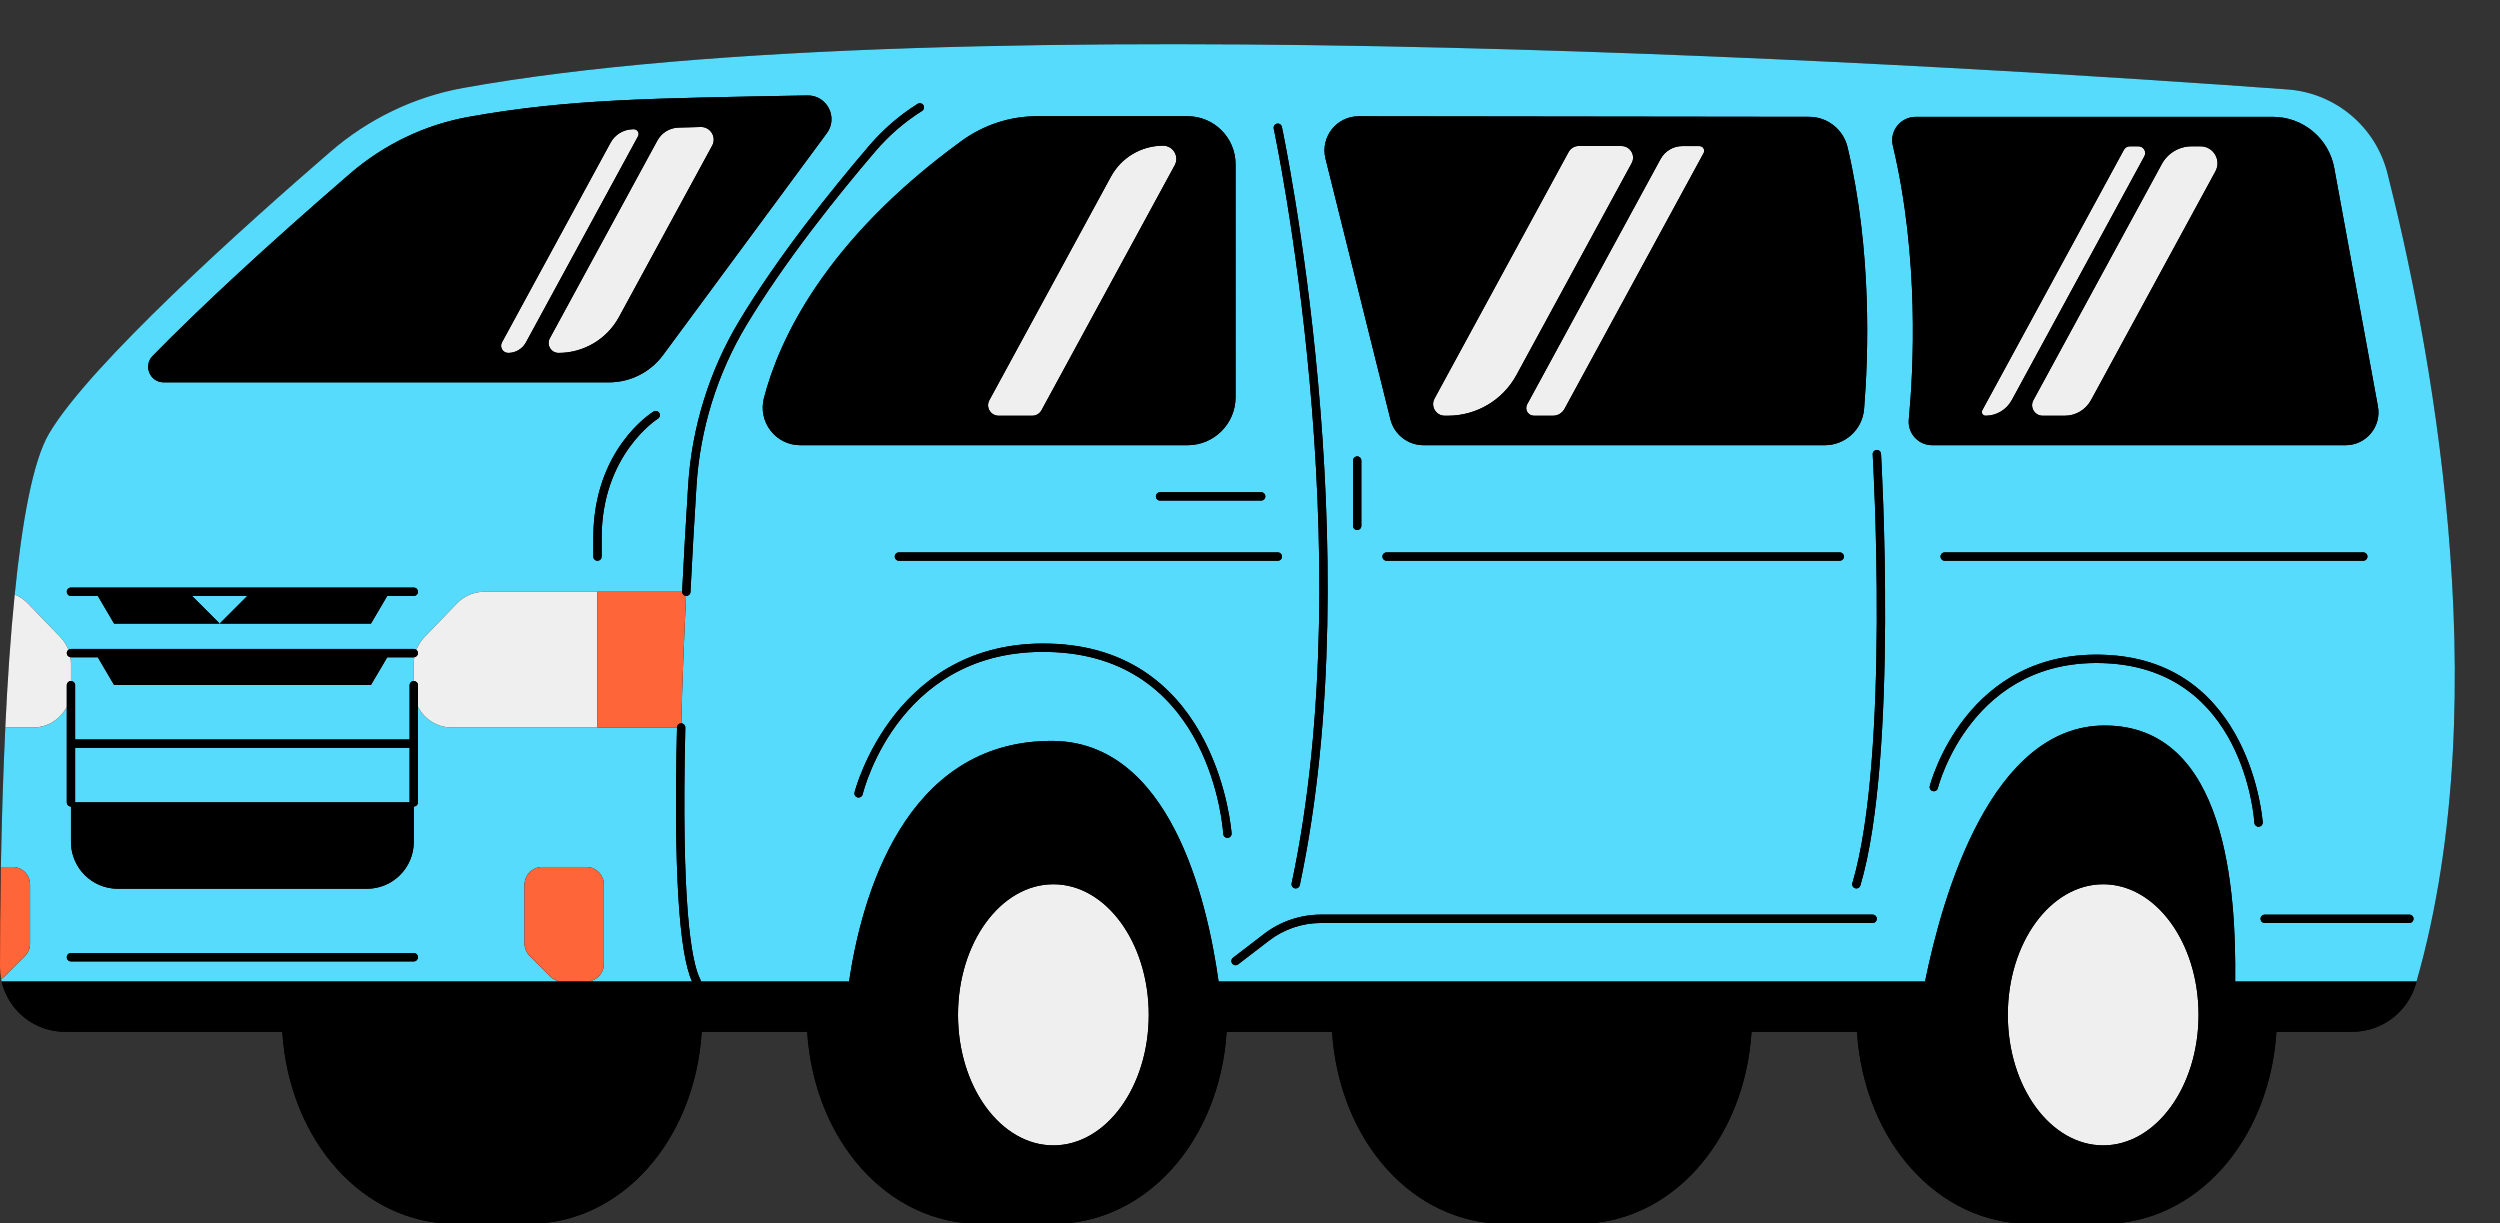
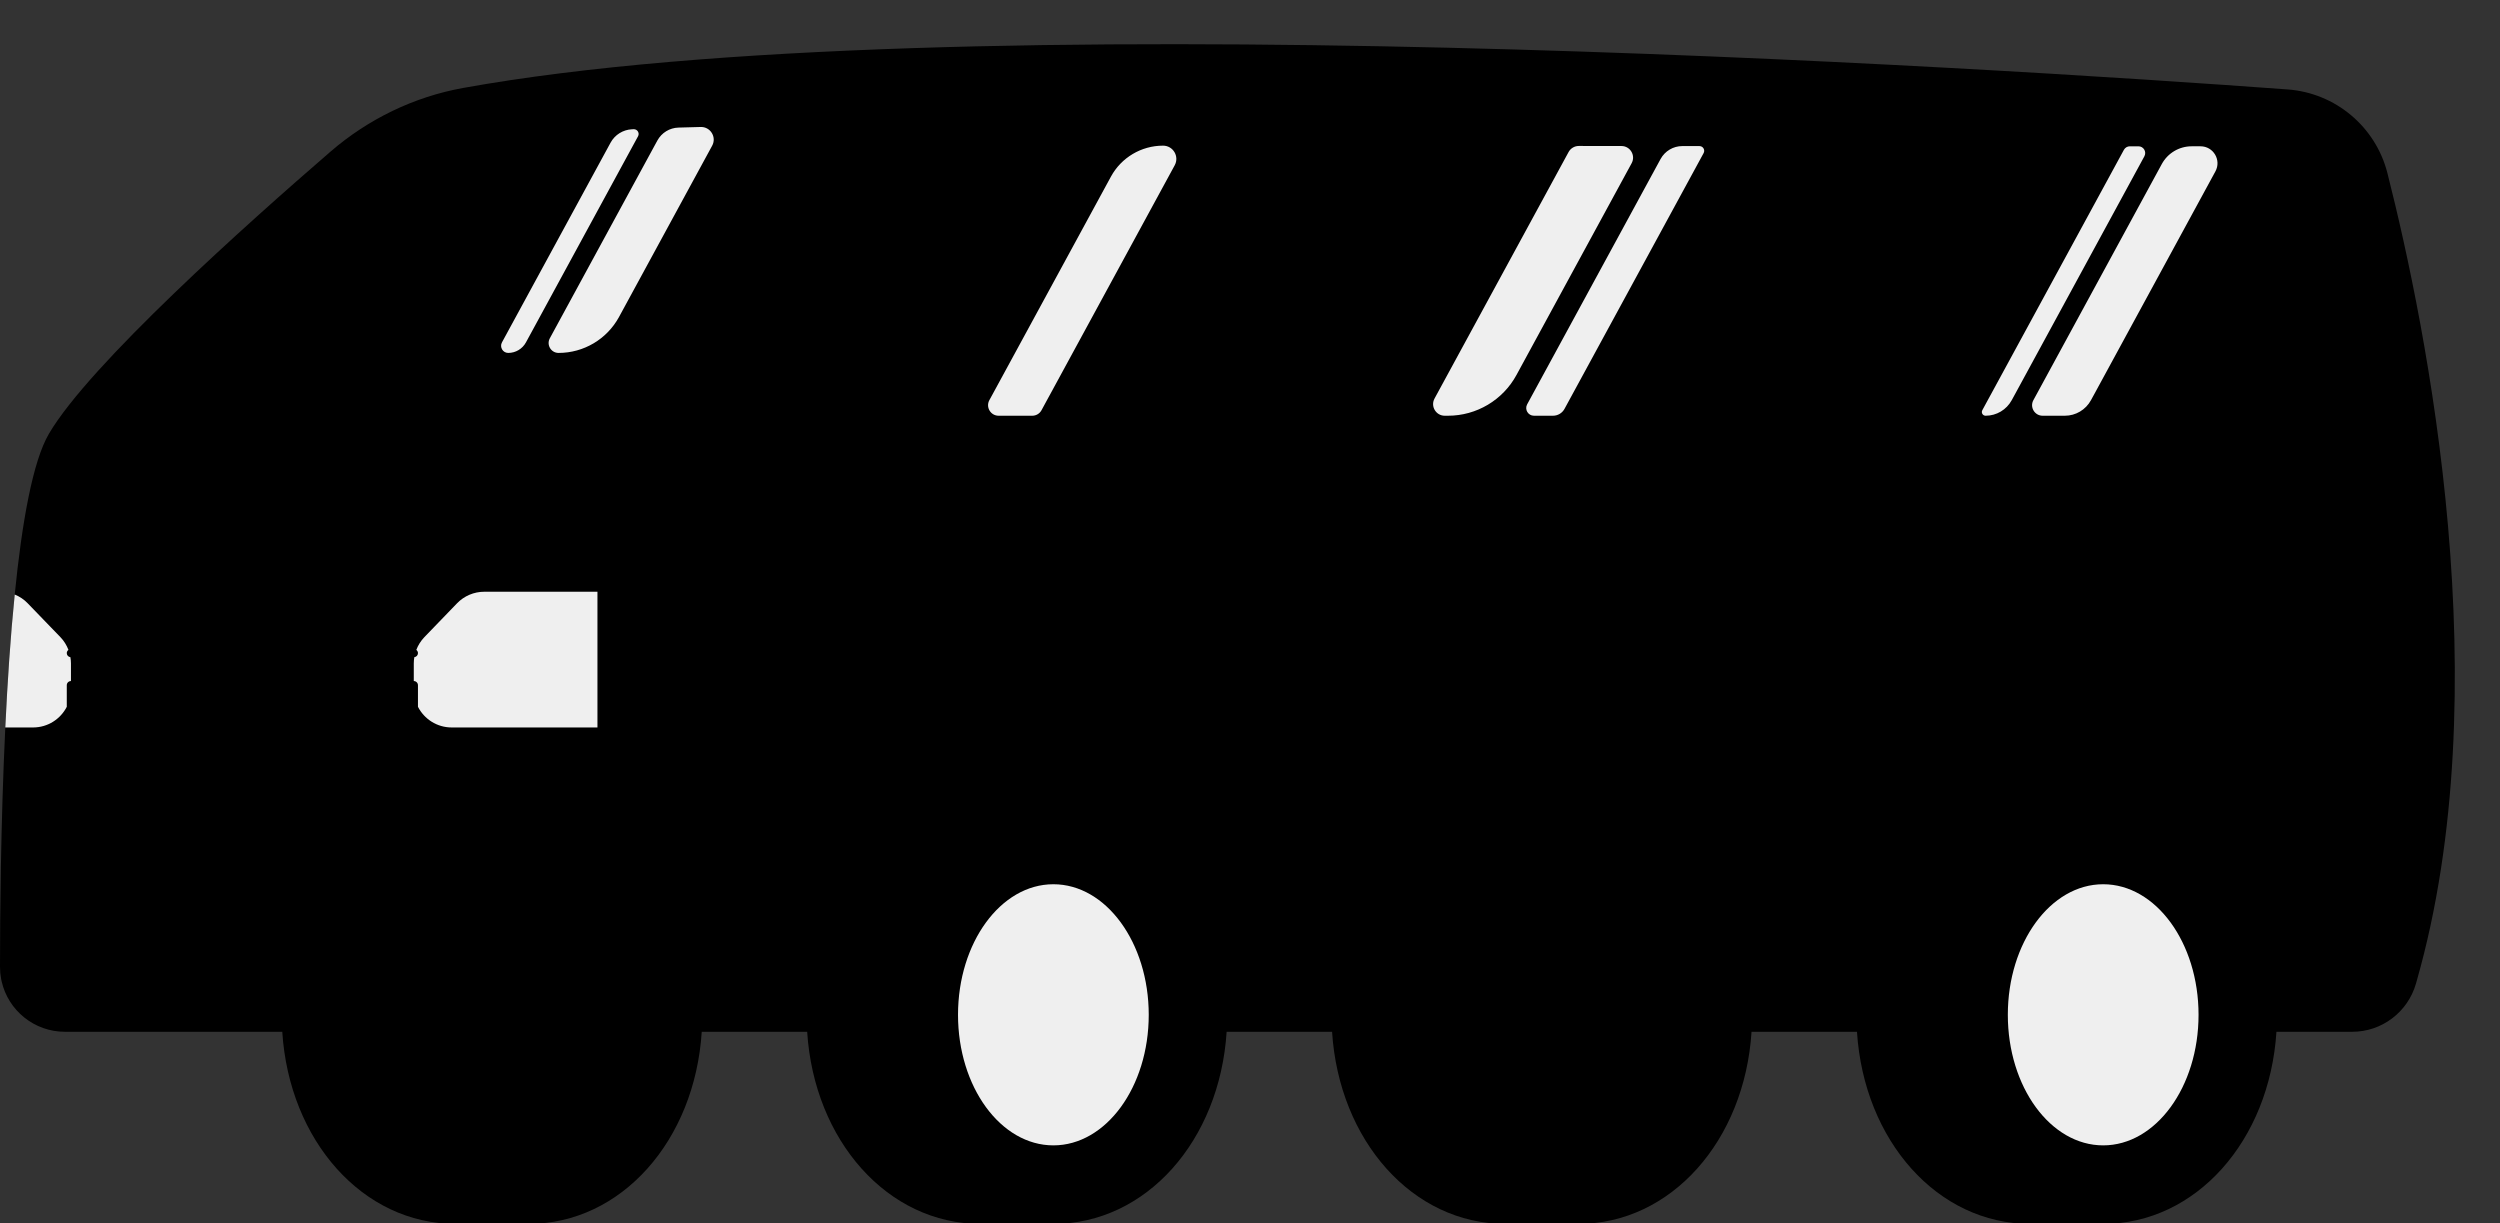
<svg xmlns="http://www.w3.org/2000/svg" height="249.2" preserveAspectRatio="xMidYMid meet" version="1.0" viewBox="0.0 -9.0 509.2 249.2" width="509.2" zoomAndPan="magnify">
  <rect x="0.0" y="-9.0" width="509.2" height="249.2" fill="#333333" stroke="none" />
  <g>
    <g id="change1_1">
      <path d="M486.266,26.245c-2.409-9.464-10.604-16.32-20.338-17.03c-59.815-4.387-272.521-18.169-371.603-0.3 c-10.004,1.809-19.319,6.327-27.014,12.973C50.071,36.779,18.229,65.272,9.974,79.334c-3.288,5.597-5.497,17.959-6.976,32.761 c-0.86,8.485-1.479,17.79-1.919,27.074c-0.47,9.804-0.74,19.599-0.9,28.414C0.05,175.338,0,182.344,0,187.911 c0,0.85,0.08,1.689,0.23,2.499c0.03,0.17,0.07,0.34,0.11,0.51c1.349,5.867,6.616,10.234,12.893,10.234h44.26 c1.421,22.198,16.411,39.127,35.298,39.127h14.852c18.888,0,33.868-16.929,35.288-39.127h21.474 c1.421,22.198,16.411,39.127,35.298,39.127h14.851c18.888,0,33.868-16.929,35.288-39.127h21.474 c1.421,22.198,16.411,39.127,35.298,39.127h14.852c18.888,0,33.868-16.929,35.288-39.127h21.475 c1.421,22.198,16.41,39.127,35.298,39.127h14.851c18.888,0,33.868-16.929,35.288-39.127H479.1c6.037,0,11.313-4.008,12.982-9.804 c0.04-0.14,0.08-0.29,0.12-0.43C509.182,131.584,494.321,57.986,486.266,26.245z" fill="inherit" />
    </g>
    <g id="change2_1">
-       <path d="M486.266,26.245c-2.409-9.464-10.604-16.32-20.338-17.03c-59.815-4.387-272.521-18.169-371.603-0.3 c-10.004,1.809-19.319,6.327-27.014,12.973C50.071,36.779,18.229,65.272,9.974,79.334c-3.288,5.597-5.497,17.959-6.976,32.761 c0.99,0.4,1.899,1,2.648,1.789l6.646,6.876c0.729,0.755,1.282,1.645,1.648,2.606c0.144-0.111,0.315-0.188,0.51-0.188h69.83 c0.197,0,0.37,0.078,0.514,0.19c0.369-0.962,0.925-1.853,1.654-2.608l6.636-6.876c1.459-1.509,3.458-2.358,5.557-2.358h40.303 c0-0.015-0.007-0.027-0.006-0.042c0.335-6.787,0.726-13.688,1.23-21.719c0.747-11.751,4.323-23.271,10.343-33.314 c7.959-13.262,18.835-26.796,26.558-35.815c2.839-3.314,6.146-6.168,9.828-8.482c0.397-0.25,0.922-0.13,1.172,0.267 s0.13,0.922-0.268,1.172c-3.537,2.223-6.713,4.965-9.441,8.148c-7.68,8.969-18.493,22.424-26.391,35.584 c-5.881,9.812-9.374,21.066-10.104,32.547c-0.503,8.022-0.894,14.916-1.229,21.695c-0.022,0.455-0.398,0.809-0.849,0.809 c-0.014,0-0.028,0-0.042-0.001c-0.4,8.213-0.761,17.137-0.986,25.956c0.468,0.012,0.838,0.401,0.827,0.869 c-0.852,35.895,1.196,47.725,3.063,51.329c0.065,0.125,0.085,0.259,0.085,0.391h30.202c2.499-16.95,11.183-49.012,41.246-49.012 c24.016,0,31.662,32.062,34.02,49.012h143.886c3.588-17.7,13.532-52.149,36.599-52.149c24.836,0,26.784,33.67,26.574,52.149h36.938 C509.182,131.584,494.321,57.986,486.266,26.245z M84.281,112.376h-5.408l-3.317,5.636H23.237l-3.309-5.636h-5.476 c-0.469,0-0.85-0.381-0.85-0.85c0-0.47,0.381-0.85,0.85-0.85h69.83c0.469,0,0.85,0.38,0.85,0.85 C85.131,111.995,84.75,112.376,84.281,112.376z M134.002,76.274c-0.115,0.071-11.459,7.292-11.459,24.303v3.783 c0,0.469-0.381,0.85-0.85,0.85s-0.85-0.381-0.85-0.85v-3.783c0-18,11.767-25.442,12.268-25.75c0.4-0.246,0.922-0.121,1.168,0.278 C134.525,75.504,134.401,76.027,134.002,76.274z M168.411,18.121L135.06,63.305c-2.586,3.504-6.681,5.571-11.036,5.571H33.346 c-2.799,0-4.227-3.368-2.269-5.368C40.94,53.431,54.621,40.773,71.23,26.424c6.935-5.994,15.291-10.008,24.163-11.607 c20.581-3.711,37.862-3.783,69.04-4.377C168.43,10.363,170.785,14.905,168.411,18.121z M390.187,14.804h72.766 c6.128,0,11.381,4.378,12.485,10.405l8.9,48.573c0.753,4.109-2.402,7.895-6.58,7.895h-84.213c-2.815,0-5.026-2.415-4.762-5.218 c0.947-10.029,2.177-33.027-3.251-55.795C384.819,17.672,387.111,14.804,390.187,14.804z M395.248,104.36 c0-0.469,0.381-0.85,0.85-0.85h85.254c0.469,0,0.85,0.381,0.85,0.85s-0.381,0.85-0.85,0.85h-85.254 C395.629,105.21,395.248,104.829,395.248,104.36z M382.229,82.654c0.472-0.029,0.872,0.329,0.899,0.798 c0.037,0.614,3.569,61.721-4.205,87.894c-0.11,0.369-0.448,0.608-0.814,0.608c-0.08,0-0.162-0.011-0.243-0.035 c-0.45-0.134-0.706-0.607-0.573-1.057c7.69-25.89,4.174-86.697,4.138-87.308C381.404,83.084,381.761,82.682,382.229,82.654z M275.579,98.102V84.806c0-0.469,0.381-0.85,0.85-0.85s0.85,0.381,0.85,0.85v13.296c0,0.47-0.381,0.85-0.85,0.85 S275.579,98.572,275.579,98.102z M281.575,104.36c0-0.469,0.381-0.85,0.85-0.85h92.293c0.469,0,0.85,0.381,0.85,0.85 s-0.381,0.85-0.85,0.85h-92.293C281.956,105.21,281.575,104.829,281.575,104.36z M276.734,14.684l91.768,0.113 c3.732,0.005,6.961,2.585,7.816,6.218c4.979,21.153,4.244,42.444,3.357,53.295c-0.341,4.167-3.819,7.368-8,7.368h-81.731 c-3.193,0-5.976-2.175-6.747-5.273l-13.22-53.086C268.884,18.927,272.209,14.678,276.734,14.684z M260.085,16.189 c0.458-0.098,0.912,0.192,1.01,0.651c0.184,0.852,18.21,85.964,3.65,154.44c-0.085,0.399-0.438,0.673-0.831,0.673 c-0.059,0-0.118-0.006-0.178-0.019c-0.459-0.098-0.752-0.549-0.655-1.008c14.483-68.115-3.466-152.879-3.649-153.728 C259.335,16.74,259.626,16.288,260.085,16.189z M182.242,104.36c0-0.469,0.381-0.85,0.85-0.85h77.172c0.469,0,0.85,0.381,0.85,0.85 s-0.381,0.85-0.85,0.85h-77.172C182.623,105.21,182.242,104.829,182.242,104.36z M257.725,92.106c0,0.469-0.381,0.85-0.85,0.85 h-20.597c-0.469,0-0.85-0.38-0.85-0.85s0.381-0.85,0.85-0.85h20.597C257.344,91.256,257.725,91.636,257.725,92.106z M155.6,72.064 c3-11.56,12.191-31.969,40.29-52.388c4.451-3.234,9.806-5.003,15.308-5.003h30.686c5.4,0,9.777,4.377,9.777,9.777V71.9 c0,5.4-4.377,9.777-9.777,9.777h-78.892C157.967,81.677,154.338,76.926,155.6,72.064z M215.113,123.849 c-31.509-1.76-39.1,27.691-39.408,28.945c-0.112,0.456-0.57,0.734-1.028,0.623c-0.456-0.112-0.734-0.572-0.623-1.027 c0.079-0.321,8.258-32.084,41.154-30.238c32.962,1.846,35.618,38.232,35.641,38.6c0.029,0.469-0.326,0.872-0.795,0.901 c-0.018,0.001-0.036,0.002-0.054,0.002c-0.445,0-0.819-0.347-0.847-0.797C249.061,159.42,246.559,125.611,215.113,123.849z M381.414,178.993H269.019c-3.778,0-7.509,1.267-10.506,3.566l-6.334,4.861c-0.154,0.118-0.336,0.176-0.517,0.176 c-0.255,0-0.507-0.114-0.675-0.333c-0.286-0.373-0.216-0.906,0.157-1.192l6.334-4.861c3.292-2.526,7.391-3.918,11.542-3.918 h112.395c0.469,0,0.85,0.38,0.85,0.85C382.264,178.612,381.883,178.993,381.414,178.993z M429.299,126.105 c-27.681-1.553-34.526,25.138-34.592,25.407c-0.112,0.456-0.573,0.735-1.028,0.624c-0.456-0.111-0.735-0.572-0.624-1.028 c0.069-0.283,7.295-28.325,36.338-26.7c29.11,1.63,31.456,33.756,31.476,34.08c0.029,0.468-0.326,0.872-0.795,0.901 c-0.018,0.001-0.036,0.002-0.054,0.002c-0.445,0-0.819-0.346-0.847-0.796C459.093,157.331,456.893,127.65,429.299,126.105z M490.738,178.993h-29.461c-0.469,0-0.85-0.381-0.85-0.85c0-0.47,0.381-0.85,0.85-0.85h29.461c0.469,0,0.85,0.38,0.85,0.85 C491.589,178.612,491.208,178.993,490.738,178.993z M83.43,154.42H15.302v-11.104H83.43V154.42z M14.452,129.715v-3.598 c0-0.426-0.042-0.846-0.111-1.261c0.038,0.005,0.071,0.022,0.11,0.022h5.476l3.309,5.636h52.319l3.317-5.636h5.408 c0.04,0,0.073-0.017,0.112-0.022c-0.069,0.415-0.112,0.835-0.112,1.261v3.598l0,0c-0.469,0-0.85,0.38-0.85,0.85v11.052H15.302 v-11.052C15.302,130.095,14.921,129.715,14.452,129.715z M50.38,112.376l-5.636,5.636l-5.636-5.636H50.38z M114.576,190.919 c-0.951,0-1.863-0.378-2.535-1.05l-4.159-4.158c-0.672-0.672-1.05-1.584-1.05-2.535v-12.007c0-1.979,1.605-3.584,3.585-3.584h8.995 c1.98,0,3.585,1.605,3.585,3.584v16.166c0,1.98-1.605,3.585-3.585,3.585h21.544c-2.709-5.898-3.742-23.295-3.067-51.75H91.996 c-2.994,0-5.587-1.714-6.866-4.209v7.504c0,0,0,0.001,0,0.002c0,0.001,0,0.002,0,0.003v11.952c0,0.469-0.381,0.85-0.85,0.85v7.195 c0,5.277-4.277,9.555-9.544,9.555h-50.74c-5.267,0-9.544-4.278-9.544-9.555v-7.195l0,0c-0.469,0-0.85-0.38-0.85-0.85v-19.456 c-1.277,2.493-3.866,4.205-6.865,4.205H1.08c-0.47,9.804-0.74,19.599-0.9,28.414h2.369c1.979,0,3.578,1.609,3.578,3.588v12.003 c0,0.95-0.369,1.869-1.049,2.539L0.92,189.87c-0.21,0.21-0.44,0.39-0.69,0.54c0.03,0.17,0.07,0.34,0.11,0.51L114.576,190.919 L114.576,190.919z M13.601,185.964c0-0.469,0.381-0.85,0.85-0.85h69.83c0.469,0,0.85,0.381,0.85,0.85c0,0.47-0.381,0.85-0.85,0.85 h-69.83C13.982,186.814,13.601,186.434,13.601,185.964z" fill="#56DBFC" />
-     </g>
+       </g>
    <g id="change3_1">
      <path d="M447.8,197.696c0,14.687-8.696,26.593-19.423,26.593s-19.423-11.906-19.423-26.593 c0-14.687,8.696-26.593,19.423-26.593S447.8,183.009,447.8,197.696z M214.552,171.103c-10.727,0-19.423,11.906-19.423,26.593 c0,14.687,8.696,26.593,19.423,26.593c10.727,0,19.423-11.906,19.423-26.593C233.975,183.009,225.279,171.103,214.552,171.103z M128.915,20.669l1.043-1.913c0.363-0.666-0.147-1.475-0.904-1.44c-0.11,0.005-0.22,0.01-0.33,0.016 c-1.832,0.085-3.484,1.116-4.362,2.726l-0.334,0.612l-0.07,0.13L102.24,60.734c-0.527,0.969,0.175,2.15,1.278,2.15 c1.504,0,2.887-0.823,3.606-2.144l21.721-39.942L128.915,20.669z M142.728,16.863c-1.552,0.038-3.067,0.079-4.55,0.124 c-1.795,0.054-3.421,1.055-4.282,2.63l-0.574,1.051l-0.07,0.13l-21.261,39.096c-0.733,1.348,0.243,2.989,1.777,2.989l0,0 c5.134,0,9.857-2.808,12.311-7.318l18.907-34.767l0.07-0.13C146.003,18.929,144.708,16.814,142.728,16.863z M203.398,75.676h6.852 c0.787,0,1.51-0.431,1.885-1.122l1.11-2.046l0.76-1.39l25.262-46.457c0.979-1.801-0.324-3.993-2.374-3.993 c-4.43,0-8.505,2.423-10.621,6.314l-24,44.136l-0.76,1.39C200.737,73.938,201.771,75.676,203.398,75.676z M294.267,75.676h0.657 c5.817,0,11.168-3.181,13.948-8.292l23.462-43.14c0.858-1.578-0.282-3.5-2.079-3.502l-8.681-0.012 c-0.869-0.001-1.67,0.474-2.085,1.237l-27.304,50.207C291.326,73.754,292.469,75.676,294.267,75.676z M312.434,75.676h3.878 c0.976,0,1.874-0.533,2.342-1.389l28.341-52.109c0.348-0.641-0.115-1.42-0.844-1.421l-3.484-0.004 c-1.852-0.002-3.557,1.01-4.442,2.637l-27.173,49.964C310.483,74.401,311.241,75.676,312.434,75.676z M404.427,75.676 c2.221,0,4.264-1.216,5.323-3.168l0.76-1.39l26.258-48.286c0.499-0.917-0.165-2.034-1.209-2.034h-1.753 c-0.504,0-0.968,0.276-1.209,0.719l-26.973,49.602l-0.759,1.39l-1.107,2.041C403.48,75.057,403.848,75.676,404.427,75.676z M414.158,72.508c-0.776,1.429,0.259,3.168,1.885,3.168h4.524c2.221,0,4.264-1.216,5.323-3.168l0.76-1.39l24.587-45.213 c1.252-2.303-0.415-5.107-3.036-5.107h-1.806c-2.535,0-4.867,1.387-6.079,3.614l-25.399,46.707L414.158,72.508z M85.131,124.028 c0,0.43-0.324,0.771-0.739,0.828c-0.069,0.415-0.112,0.835-0.112,1.261v3.598c0.469,0,0.85,0.38,0.85,0.85v4.396 c1.279,2.496,3.872,4.209,6.866,4.209h29.693v-27.644H98.642c-2.099,0-4.097,0.849-5.557,2.358l-6.636,6.876 c-0.729,0.756-1.286,1.646-1.654,2.608C84.994,123.524,85.131,123.756,85.131,124.028z M13.601,134.965v-4.4 c0-0.469,0.381-0.85,0.85-0.85l0,0v-3.598c0-0.426-0.042-0.846-0.111-1.261c-0.415-0.056-0.74-0.397-0.74-0.828 c0-0.274,0.138-0.507,0.34-0.662c-0.366-0.961-0.919-1.851-1.648-2.606l-6.646-6.876c-0.75-0.79-1.659-1.389-2.648-1.789 c-0.86,8.485-1.479,17.79-1.919,27.074h5.656C9.736,139.169,12.324,137.458,13.601,134.965z" fill="#EFEFEF" />
    </g>
    <g id="change4_1">
-       <path d="M121.689,139.169v-27.644h17.257c0.001,0.45,0.347,0.827,0.801,0.849h0.001 c-0.4,8.213-0.761,17.137-0.986,25.956c-0.001,0-0.002,0-0.002,0c-0.473-0.017-0.859,0.36-0.87,0.829c0,0.004,0,0.007,0,0.01 L121.689,139.169L121.689,139.169z M122.997,187.334v-16.166c0-1.979-1.605-3.584-3.585-3.584h-8.995 c-1.98,0-3.585,1.605-3.585,3.584v12.007c0,0.951,0.378,1.863,1.05,2.535l4.159,4.158c0.672,0.672,1.584,1.05,2.535,1.05h4.836 C121.392,190.919,122.997,189.314,122.997,187.334z M5.077,185.712c0.68-0.669,1.049-1.589,1.049-2.539V171.17 c0-1.979-1.599-3.588-3.578-3.588H0.18C0.05,175.338,0,182.344,0,187.911c0,0.85,0.08,1.689,0.23,2.499 c0.25-0.15,0.48-0.33,0.69-0.54L5.077,185.712z" fill="#FE6539" />
-     </g>
+       </g>
    <g id="change1_2">
-       <path d="M164.433,10.439c-31.178,0.594-48.46,0.666-69.04,4.377c-8.872,1.6-17.227,5.614-24.163,11.607 c-16.609,14.35-30.29,27.008-40.153,37.085c-1.958,2-0.53,5.368,2.269,5.368h90.678c4.354,0,8.45-2.067,11.036-5.571l33.351-45.184 C170.785,14.905,168.43,10.363,164.433,10.439z M103.518,62.884c-1.104,0-1.805-1.181-1.278-2.15l21.718-39.936l0.07-0.13 l0.334-0.612c0.878-1.61,2.53-2.641,4.362-2.726c0.11-0.005,0.22-0.01,0.33-0.016c0.757-0.034,1.267,0.775,0.904,1.44l-1.043,1.913 l-0.07,0.13L107.124,60.74C106.406,62.061,105.022,62.884,103.518,62.884z M145.055,20.669l-0.07,0.13l-18.907,34.767 c-2.453,4.51-7.176,7.318-12.311,7.318l0,0c-1.534,0-2.51-1.641-1.777-2.989l21.261-39.096l0.07-0.13l0.574-1.051 c0.86-1.576,2.487-2.576,4.282-2.63c1.483-0.045,2.998-0.086,4.55-0.124C144.708,16.814,146.003,18.929,145.055,20.669z M162.991,81.677h78.892c5.4,0,9.777-4.377,9.777-9.777V24.45c0-5.399-4.377-9.777-9.777-9.777h-30.686 c-5.502,0-10.857,1.769-15.308,5.003C167.791,40.095,158.6,60.504,155.6,72.064C154.338,76.926,157.967,81.677,162.991,81.677z M201.512,72.508l0.76-1.39l24-44.136c2.116-3.892,6.191-6.314,10.621-6.314c2.05,0,3.354,2.192,2.374,3.993l-25.262,46.457 l-0.76,1.39l-1.11,2.046c-0.375,0.691-1.099,1.122-1.885,1.122h-6.852C201.771,75.676,200.737,73.938,201.512,72.508z M283.198,76.404c0.771,3.099,3.554,5.273,6.747,5.273h81.731c4.18,0,7.659-3.201,8-7.368c0.886-10.852,1.621-32.143-3.357-53.295 c-0.855-3.633-4.084-6.213-7.816-6.218l-91.768-0.113c-4.525-0.005-7.849,4.243-6.756,8.634L283.198,76.404z M342.667,20.752 l3.484,0.004c0.729,0.001,1.192,0.781,0.844,1.421l-28.341,52.109c-0.468,0.856-1.366,1.389-2.342,1.389h-3.878 c-1.192,0-1.951-1.276-1.381-2.323l27.173-49.964C339.111,21.762,340.815,20.75,342.667,20.752z M292.185,72.174l27.304-50.207 c0.416-0.764,1.216-1.239,2.085-1.237l8.681,0.012c1.796,0.002,2.937,1.924,2.079,3.502l-23.462,43.14 c-2.779,5.11-8.131,8.292-13.948,8.292h-0.657C292.469,75.676,291.326,73.754,292.185,72.174z M388.784,76.459 c-0.264,2.803,1.946,5.218,4.762,5.218h84.213c4.177,0,7.333-3.786,6.58-7.895l-8.9-48.573 c-1.104-6.027-6.357-10.405-12.485-10.405h-72.766c-3.076,0-5.368,2.867-4.654,5.859C390.96,43.432,389.731,66.43,388.784,76.459z M446.395,20.799h1.806c2.621,0,4.289,2.804,3.036,5.107L426.65,71.119l-0.76,1.39c-1.059,1.952-3.102,3.168-5.323,3.168h-4.524 c-1.626,0-2.661-1.739-1.885-3.168l0.76-1.39l25.399-46.707C441.528,22.185,443.86,20.799,446.395,20.799z M403.756,74.549 l1.107-2.041l0.759-1.39l26.973-49.602c0.241-0.443,0.705-0.719,1.209-0.719h1.753c1.044,0,1.708,1.117,1.209,2.034L410.51,71.119 l-0.76,1.39c-1.059,1.952-3.102,3.168-5.323,3.168C403.848,75.676,403.48,75.057,403.756,74.549z M455.264,190.919 c0.21-18.479-1.739-52.149-26.574-52.149c-23.067,0-33.011,34.45-36.599,52.149H248.205c-2.359-16.95-10.004-49.012-34.02-49.012 c-30.062,0-38.747,32.062-41.246,49.012h-30.202c0-0.132-0.02-0.266-0.085-0.391c-1.868-3.604-3.915-15.434-3.063-51.329 c0.011-0.468-0.359-0.857-0.827-0.869c-0.001,0-0.002,0-0.002,0c-0.473-0.017-0.859,0.36-0.87,0.829c0,0.004,0,0.007,0,0.01 c-0.675,28.455,0.358,45.852,3.067,51.75H0.34c1.349,5.867,6.616,10.234,12.893,10.234h44.26 c1.421,22.198,16.411,39.127,35.298,39.127h14.852c18.888,0,33.868-16.929,35.288-39.127h21.474 c1.421,22.198,16.411,39.127,35.298,39.127h14.851c18.888,0,33.868-16.929,35.288-39.127h21.474 c1.421,22.198,16.411,39.127,35.298,39.127h14.852c18.888,0,33.868-16.929,35.288-39.127h21.475 c1.421,22.198,16.41,39.127,35.298,39.127h14.851c18.888,0,33.868-16.929,35.288-39.127H479.1c6.037,0,11.313-4.008,12.982-9.804 c0.04-0.14,0.08-0.29,0.12-0.43L455.264,190.919L455.264,190.919z M214.552,224.29c-10.727,0-19.423-11.906-19.423-26.593 c0-14.687,8.696-26.593,19.423-26.593c10.727,0,19.423,11.906,19.423,26.593C233.975,212.384,225.279,224.29,214.552,224.29z M428.377,224.29c-10.727,0-19.423-11.906-19.423-26.593c0-14.687,8.696-26.593,19.423-26.593S447.8,183.01,447.8,197.697 C447.8,212.384,439.104,224.29,428.377,224.29z M85.131,111.526c0,0.469-0.381,0.85-0.85,0.85h-5.408l-3.317,5.636H44.744 l5.636-5.636H39.108l5.636,5.636H23.237l-3.309-5.636h-5.476c-0.469,0-0.85-0.381-0.85-0.85c0-0.47,0.381-0.85,0.85-0.85h69.83 C84.75,110.675,85.131,111.056,85.131,111.526z M13.941,123.366c0.144-0.111,0.315-0.188,0.51-0.188h69.83 c0.197,0,0.37,0.078,0.514,0.19c0.199,0.156,0.336,0.387,0.336,0.66c0,0.43-0.324,0.771-0.739,0.828 c-0.038,0.005-0.072,0.022-0.112,0.022h-5.408l-3.317,5.636H23.237l-3.309-5.636h-5.476c-0.039,0-0.073-0.017-0.11-0.022 c-0.415-0.056-0.74-0.397-0.74-0.828C13.601,123.754,13.74,123.521,13.941,123.366z M138.946,111.526 c0-0.015-0.007-0.027-0.006-0.042c0.335-6.787,0.726-13.688,1.23-21.719c0.747-11.751,4.323-23.271,10.343-33.314 c7.959-13.262,18.835-26.796,26.558-35.815c2.839-3.314,6.146-6.168,9.828-8.482c0.397-0.25,0.922-0.13,1.172,0.267 s0.13,0.922-0.268,1.172c-3.537,2.223-6.713,4.965-9.441,8.148c-7.68,8.969-18.493,22.424-26.391,35.584 c-5.881,9.812-9.374,21.066-10.104,32.547c-0.503,8.022-0.894,14.916-1.229,21.695c-0.022,0.455-0.398,0.809-0.849,0.809 c-0.014,0-0.028,0-0.042-0.001h-0.001C139.292,112.352,138.947,111.975,138.946,111.526z M134.279,75.104 c0.247,0.399,0.123,0.923-0.276,1.169c-0.115,0.071-11.459,7.292-11.459,24.303v3.783c0,0.469-0.381,0.85-0.85,0.85 s-0.85-0.381-0.85-0.85v-3.783c0-18,11.767-25.442,12.268-25.75C133.51,74.58,134.032,74.706,134.279,75.104z M14.451,186.814 c-0.469,0-0.85-0.38-0.85-0.85c0-0.469,0.381-0.85,0.85-0.85h69.83c0.469,0,0.85,0.381,0.85,0.85c0,0.47-0.381,0.85-0.85,0.85 H14.451z M84.281,129.715L84.281,129.715c-0.469,0-0.85,0.38-0.85,0.85v11.052H15.302v-11.052c0-0.469-0.381-0.85-0.85-0.85l0,0 c-0.469,0-0.85,0.38-0.85,0.85v23.856c0,0.469,0.381,0.85,0.85,0.85l0,0v7.195c0,5.277,4.278,9.555,9.544,9.555h50.74 c5.267,0,9.544-4.278,9.544-9.555v-7.195c0.469,0,0.85-0.38,0.85-0.85v-11.952c0-0.001,0-0.002,0-0.003c0,0,0-0.001,0-0.002 v-11.899C85.131,130.095,84.75,129.715,84.281,129.715z M15.302,154.42v-11.104H83.43v11.104H15.302z M249.152,160.858 c-0.091-1.438-2.593-35.248-34.039-37.009c-31.509-1.76-39.1,27.691-39.408,28.945c-0.112,0.456-0.57,0.734-1.028,0.623 c-0.456-0.112-0.734-0.572-0.623-1.027c0.079-0.321,8.258-32.084,41.154-30.238c32.962,1.846,35.618,38.232,35.641,38.6 c0.029,0.469-0.326,0.872-0.795,0.901c-0.018,0.001-0.036,0.002-0.054,0.002C249.554,161.655,249.18,161.308,249.152,160.858z M459.174,158.594c-0.08-1.263-2.28-30.944-29.874-32.489c-27.681-1.553-34.526,25.138-34.592,25.407 c-0.112,0.456-0.573,0.735-1.028,0.624c-0.456-0.111-0.735-0.572-0.624-1.028c0.069-0.283,7.295-28.325,36.338-26.7 c29.11,1.63,31.456,33.756,31.476,34.08c0.029,0.468-0.326,0.872-0.795,0.901c-0.018,0.001-0.036,0.002-0.054,0.002 C459.576,159.39,459.202,159.044,459.174,158.594z M259.433,17.199c-0.099-0.459,0.193-0.911,0.652-1.01 c0.458-0.098,0.912,0.192,1.01,0.651c0.184,0.852,18.21,85.964,3.65,154.44c-0.085,0.399-0.438,0.673-0.831,0.673 c-0.059,0-0.118-0.006-0.178-0.019c-0.459-0.098-0.752-0.549-0.655-1.008C277.566,102.812,259.616,18.047,259.433,17.199z M481.352,105.21h-85.254c-0.469,0-0.85-0.381-0.85-0.85s0.381-0.85,0.85-0.85h85.254c0.469,0,0.85,0.381,0.85,0.85 S481.821,105.21,481.352,105.21z M282.426,105.21c-0.469,0-0.85-0.381-0.85-0.85s0.381-0.85,0.85-0.85h92.293 c0.469,0,0.85,0.381,0.85,0.85s-0.381,0.85-0.85,0.85H282.426z M260.264,105.21h-77.172c-0.469,0-0.85-0.381-0.85-0.85 s0.381-0.85,0.85-0.85h77.172c0.469,0,0.85,0.381,0.85,0.85S260.734,105.21,260.264,105.21z M381.431,83.553 c-0.028-0.469,0.33-0.871,0.798-0.899c0.472-0.029,0.872,0.329,0.899,0.798c0.037,0.614,3.569,61.721-4.205,87.894 c-0.11,0.369-0.448,0.608-0.814,0.608c-0.08,0-0.162-0.011-0.243-0.035c-0.45-0.134-0.706-0.607-0.573-1.057 C384.984,144.971,381.468,84.164,381.431,83.553z M382.264,178.143c0,0.469-0.381,0.85-0.85,0.85H269.019 c-3.778,0-7.509,1.267-10.506,3.566l-6.334,4.861c-0.154,0.118-0.336,0.176-0.517,0.176c-0.255,0-0.507-0.114-0.675-0.333 c-0.286-0.373-0.216-0.906,0.157-1.192l6.334-4.861c3.292-2.526,7.391-3.918,11.542-3.918h112.395 C381.883,177.293,382.264,177.673,382.264,178.143z M491.589,178.143c0,0.469-0.381,0.85-0.85,0.85h-29.461 c-0.469,0-0.85-0.381-0.85-0.85c0-0.47,0.381-0.85,0.85-0.85h29.461C491.208,177.293,491.589,177.673,491.589,178.143z M236.279,91.256h20.597c0.469,0,0.85,0.38,0.85,0.85c0,0.469-0.381,0.85-0.85,0.85h-20.597c-0.469,0-0.85-0.38-0.85-0.85 C235.428,91.636,235.809,91.256,236.279,91.256z M276.429,98.952c-0.469,0-0.85-0.38-0.85-0.85V84.806 c0-0.469,0.381-0.85,0.85-0.85s0.85,0.381,0.85,0.85v13.296C277.279,98.572,276.898,98.952,276.429,98.952z" fill="inherit" />
-     </g>
+       </g>
  </g>
</svg>